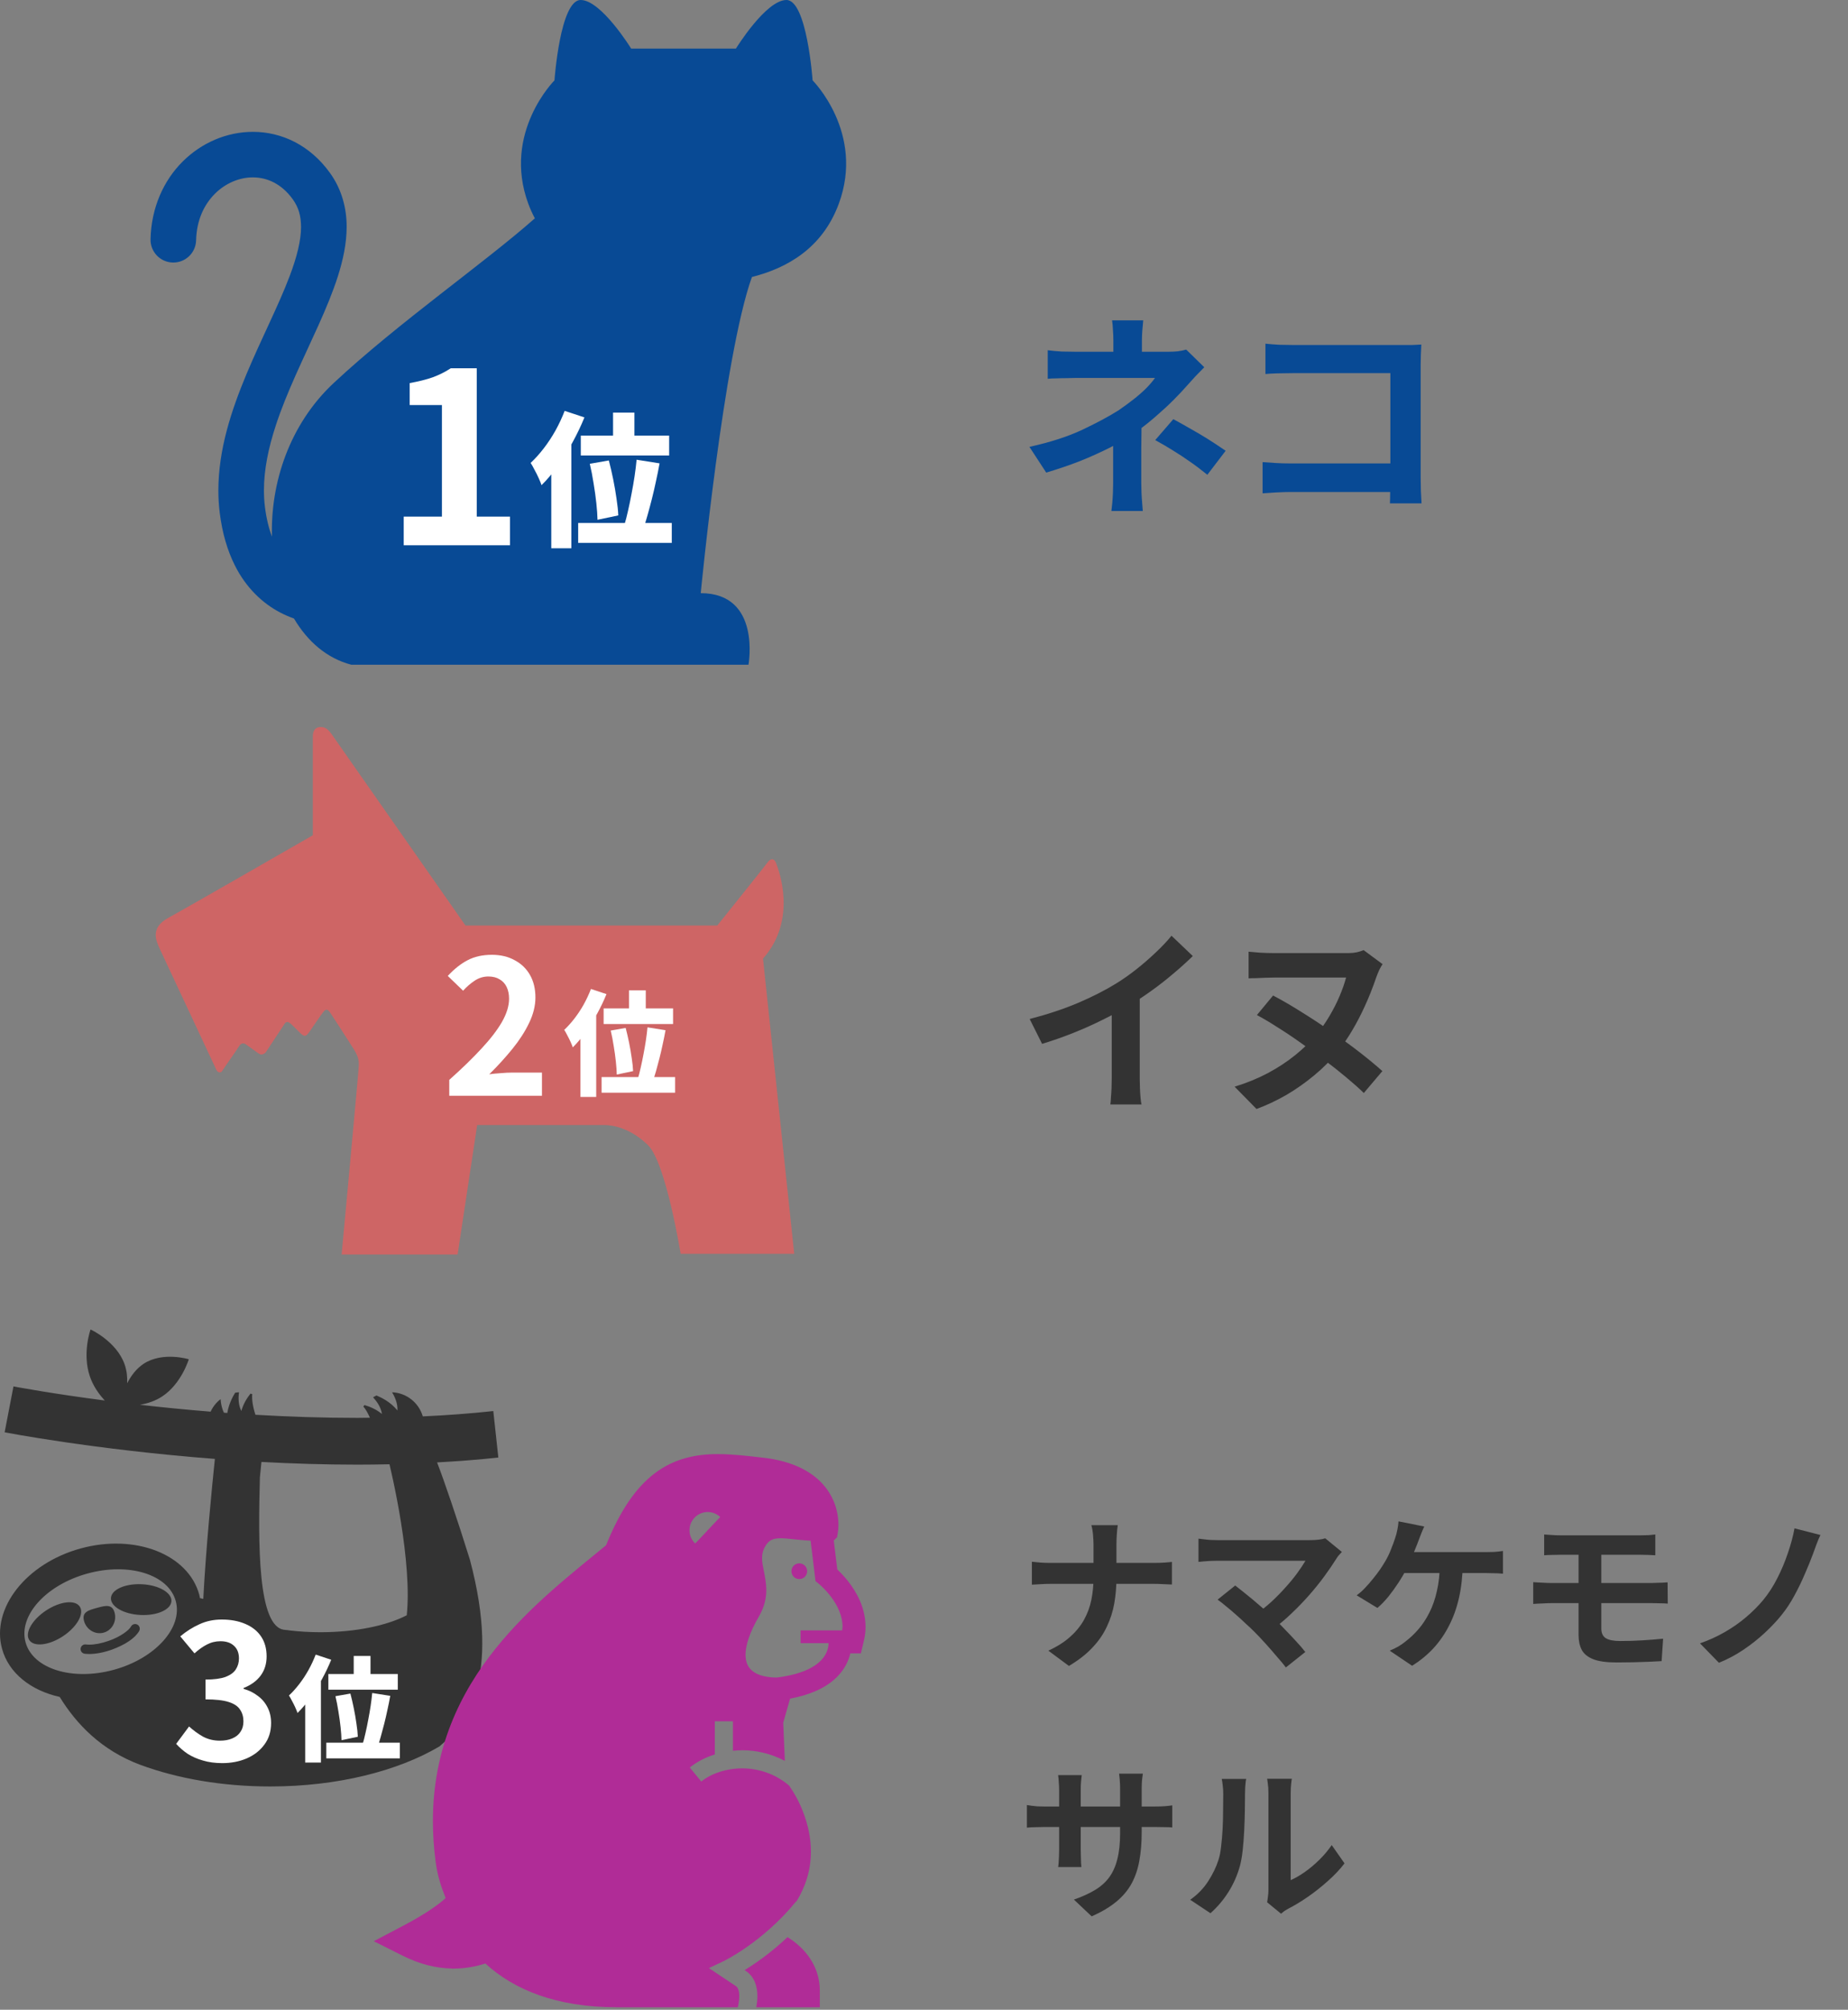
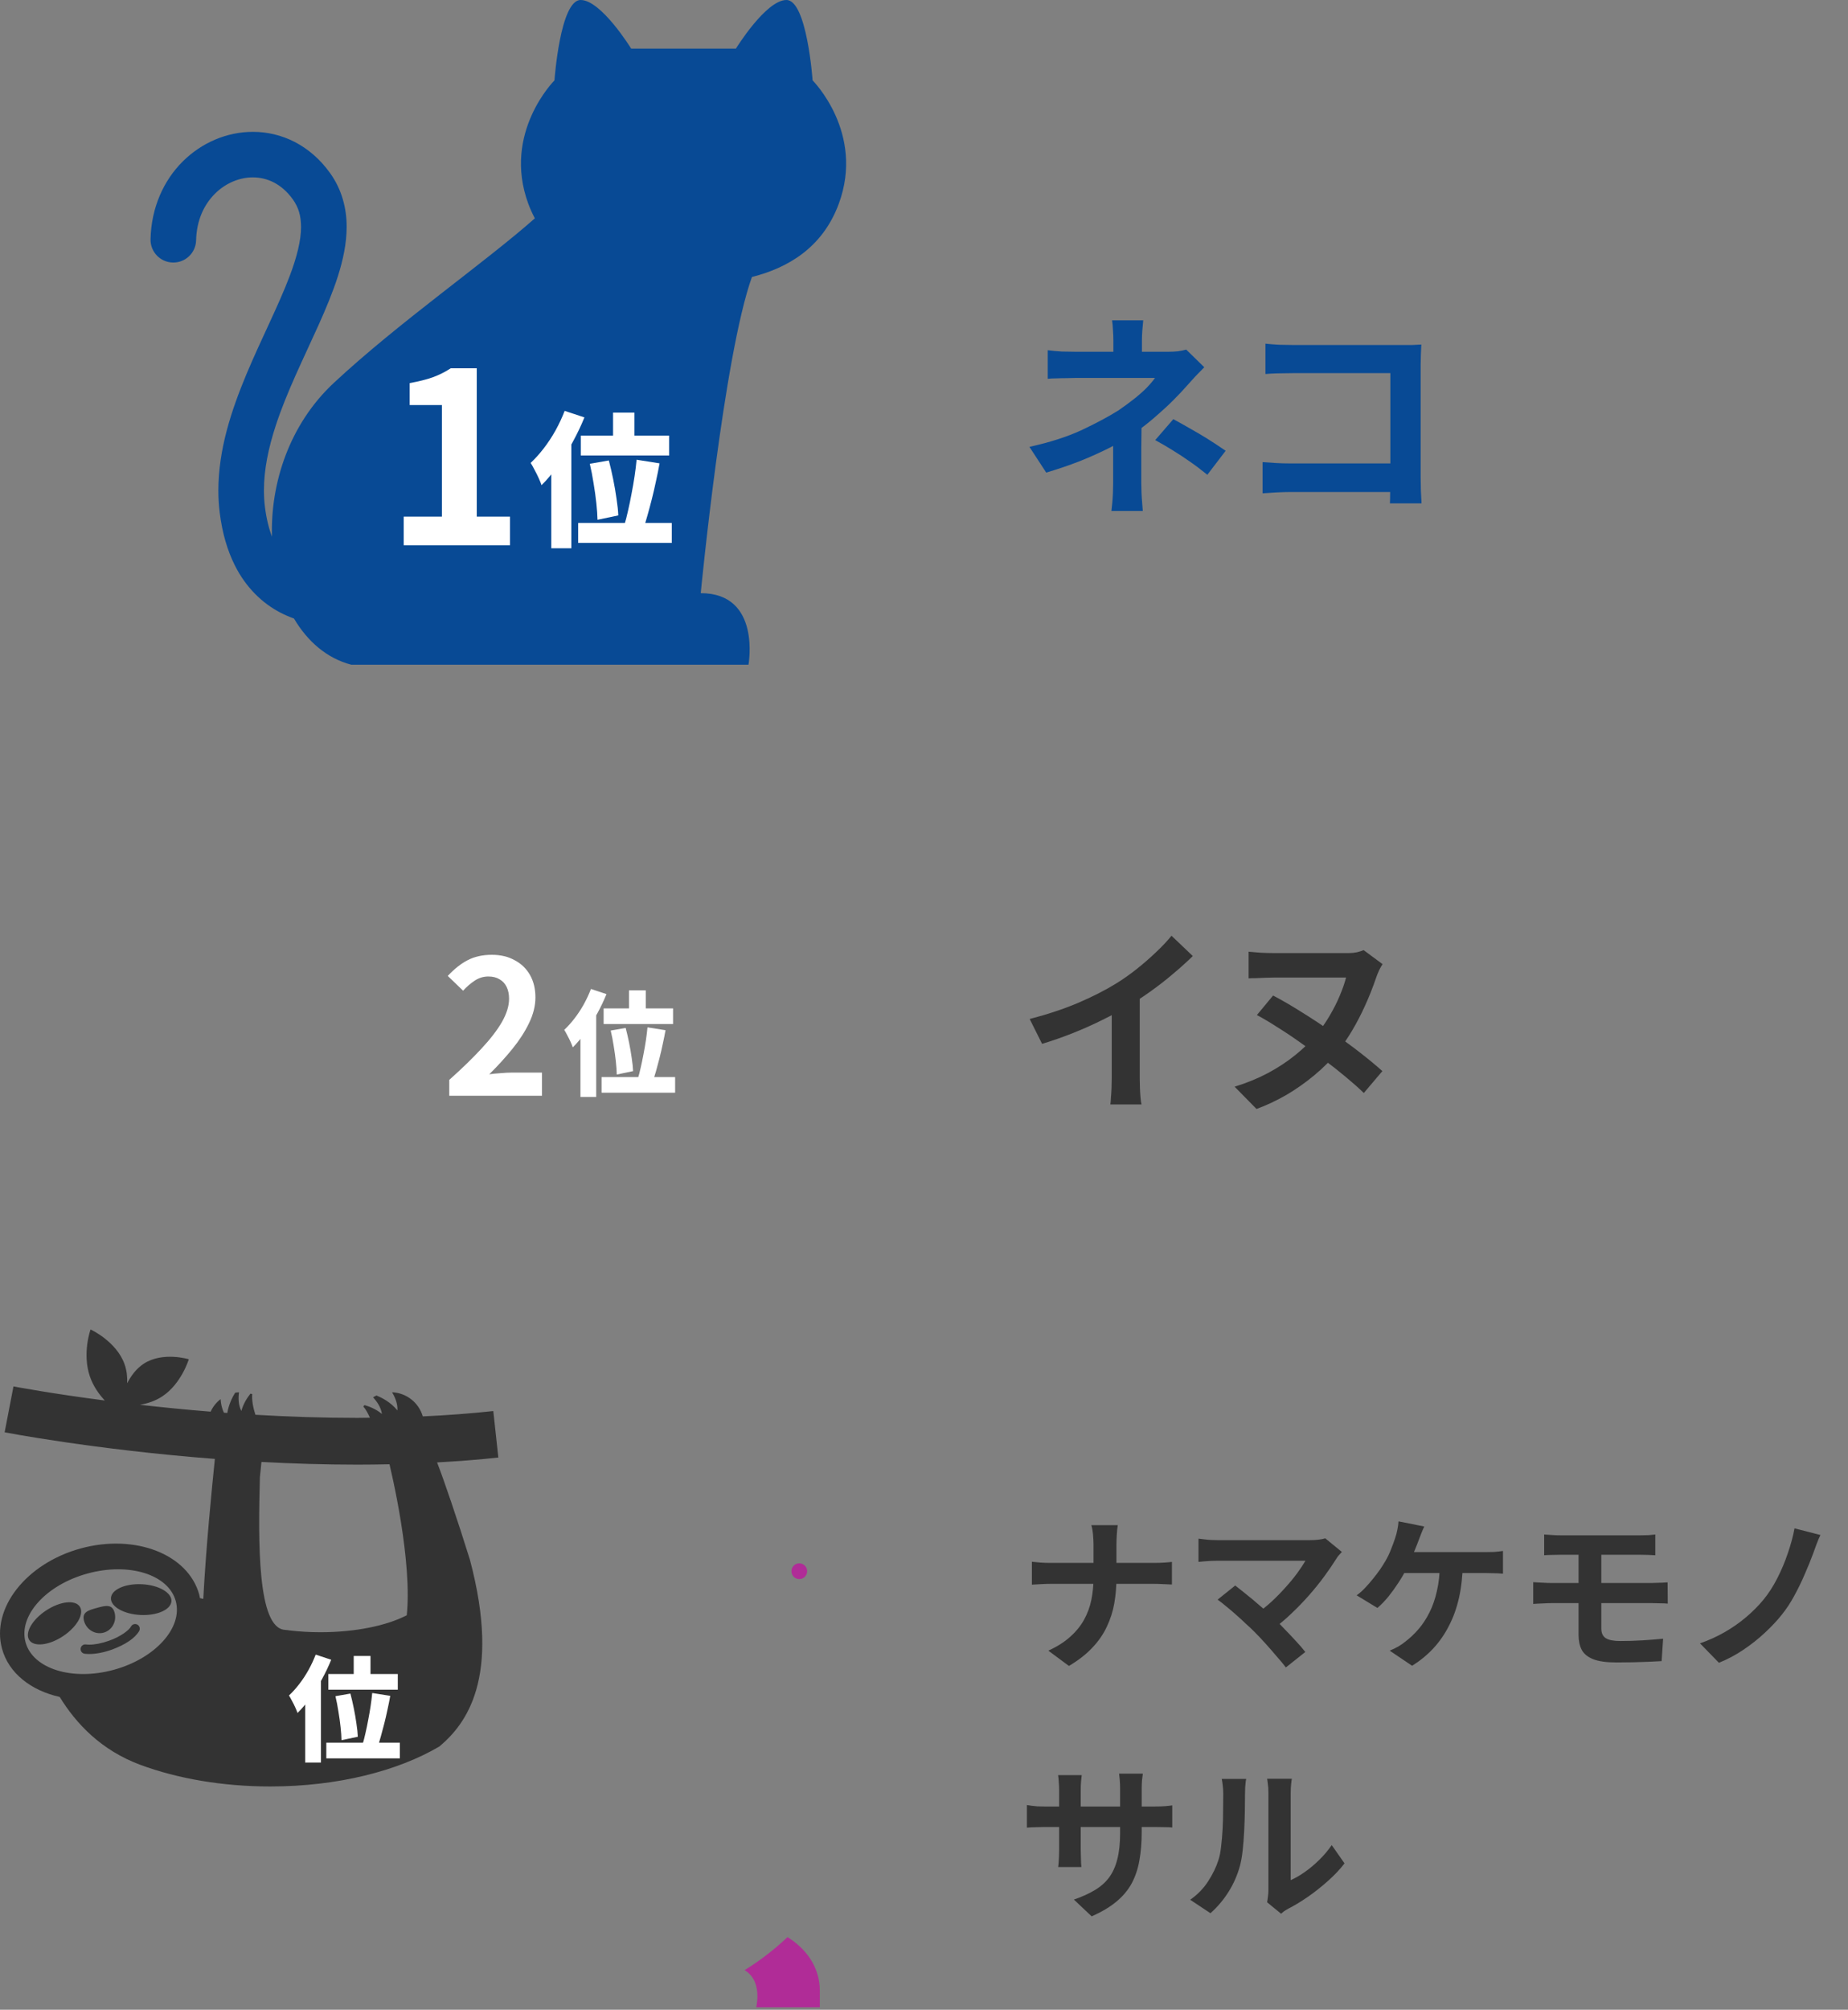
<svg xmlns="http://www.w3.org/2000/svg" width="356" height="387" viewBox="0 0 356 387" fill="none">
  <rect x="0" y="0" width="356" height="387" fill="#808080" stroke="none" />
  <path d="M90.532 300.362C88.134 292.653 85.5 284.926 84.199 281.6C88.143 281.382 92.09 281.087 96 280.663L95.031 271.711C90.553 272.197 86.003 272.528 81.448 272.739C80.664 270.055 78.265 268.199 75.527 268.096C76.111 269.061 76.636 270.299 76.557 271.592C75.255 269.986 73.607 269.176 72.532 268.71C72.302 268.818 72.079 268.937 71.867 269.068C72.631 269.891 73.393 270.993 73.578 272.272C72.448 271.349 71.234 270.854 70.213 270.56C70.138 270.652 70.064 270.748 69.996 270.845C70.436 271.34 70.869 272.098 71.259 272.998C70.456 273.005 69.65 273.027 68.849 273.027C62.115 273.027 55.499 272.796 49.206 272.429C48.701 270.879 48.487 269.446 48.593 268.461C48.481 268.422 48.367 268.386 48.251 268.355C47.588 269.187 46.882 270.292 46.493 271.698C45.907 270.546 45.893 269.207 46.042 268.092C45.792 268.109 45.542 268.137 45.292 268.184C44.766 269.054 44.065 270.4 43.79 272.076C43.57 272.06 43.358 272.042 43.141 272.028C42.725 271.185 42.551 270.249 42.494 269.415C41.649 270.06 41.003 270.897 40.574 271.83C35.709 271.435 31.134 270.978 26.953 270.503C28.323 270.278 29.871 269.81 31.289 268.866C34.967 266.423 36.369 261.739 36.369 261.739C36.369 261.739 31.318 260.186 27.638 262.629C26.209 263.579 25.202 264.994 24.498 266.366C24.548 265.199 24.436 263.966 24.019 262.762C22.488 258.304 17.444 256 17.444 256C17.444 256 15.786 260.616 17.325 265.075C17.979 266.971 19.101 268.506 20.18 269.678C15.162 269.027 11.001 268.393 7.988 267.901C4.503 267.334 2.597 266.965 2.594 266.965L0.893 275.805C1.01 275.824 18.179 279.14 41.394 280.926C40.815 286.529 39.657 298.322 39.161 307.878C38.947 307.829 38.737 307.788 38.521 307.739C38.474 307.514 38.445 307.287 38.384 307.064C36.258 299.278 26.029 295.294 15.538 298.167C5.044 301.044 -1.735 309.685 0.39 317.473C1.684 322.208 5.977 325.524 11.499 326.759C14.665 331.924 19.522 337.058 27.075 339.85C34.162 342.463 42.776 344 52.073 344C65.027 344 76.65 341.017 84.657 336.291C89.627 332.104 96.635 323.346 90.533 300.369L90.532 300.362ZM21.922 321.535C13.929 323.726 6.316 321.349 4.92 316.229C3.521 311.109 8.864 305.185 16.86 302.996C24.848 300.807 32.459 303.181 33.858 308.301C35.256 313.421 29.914 319.347 21.922 321.536V321.535ZM78.365 311.03C74.551 313.014 68.525 314.299 61.725 314.299C59.632 314.299 57.619 314.173 55.713 313.947C55.487 313.903 55.223 313.867 54.881 313.844C49.578 313.491 49.731 297.022 50.067 284.46C50.177 283.34 50.279 282.347 50.365 281.511C56.308 281.832 62.517 282.028 68.849 282.03C70.9 282.03 72.963 282.001 75.034 281.958C75.424 283.621 75.946 285.974 76.472 288.739C77.524 294.232 78.552 301.289 78.543 307.16C78.543 308.537 78.478 309.833 78.362 311.03H78.365ZM27.345 305.059C24.125 304.898 21.452 306.09 21.37 307.723C21.289 309.363 23.829 310.816 27.05 310.978C30.27 311.138 32.945 309.943 33.024 308.31C33.105 306.674 30.563 305.217 27.345 305.059ZM15.371 309.367C14.47 308.002 11.564 308.341 8.873 310.117C6.185 311.894 4.734 314.442 5.637 315.81C6.536 317.176 9.444 316.841 12.135 315.065C14.826 313.282 16.275 310.737 15.371 309.367ZM19.968 314.379C21.589 313.934 22.533 312.199 22.071 310.508C21.609 308.818 20.289 309.17 18.664 309.615C17.037 310.062 15.723 310.429 16.185 312.121C16.647 313.813 18.339 314.825 19.968 314.38V314.379ZM26.461 312.834C26.024 312.595 25.476 312.755 25.24 313.19H25.236C24.902 313.887 23.205 315.169 21.008 315.936C19.585 316.449 18.217 316.696 17.215 316.696C16.967 316.696 16.741 316.678 16.529 316.651C16.034 316.595 15.588 316.948 15.533 317.446C15.475 317.938 15.824 318.386 16.322 318.442C16.586 318.472 16.886 318.494 17.214 318.494C18.49 318.49 20.025 318.202 21.614 317.628C24.073 316.715 25.988 315.493 26.817 314.055C27.052 313.619 26.892 313.07 26.461 312.834Z" fill="#333333" />
-   <path d="M42.828 339.504C41.436 339.504 40.188 339.336 39.084 339C37.98 338.688 36.996 338.256 36.132 337.704C35.292 337.128 34.56 336.492 33.936 335.796L36.42 332.448C37.236 333.192 38.124 333.84 39.084 334.392C40.068 334.92 41.16 335.184 42.36 335.184C43.272 335.184 44.064 335.04 44.736 334.752C45.432 334.464 45.96 334.044 46.32 333.492C46.704 332.94 46.896 332.268 46.896 331.476C46.896 330.588 46.68 329.832 46.248 329.208C45.84 328.56 45.108 328.068 44.052 327.732C42.996 327.396 41.508 327.228 39.588 327.228V323.412C41.22 323.412 42.504 323.244 43.44 322.908C44.376 322.548 45.036 322.068 45.42 321.468C45.828 320.844 46.032 320.136 46.032 319.344C46.032 318.312 45.72 317.508 45.096 316.932C44.472 316.332 43.596 316.032 42.468 316.032C41.532 316.032 40.656 316.248 39.84 316.68C39.048 317.088 38.256 317.652 37.464 318.372L34.728 315.096C35.904 314.112 37.14 313.332 38.436 312.756C39.732 312.156 41.16 311.856 42.72 311.856C44.424 311.856 45.924 312.132 47.22 312.684C48.54 313.236 49.56 314.04 50.28 315.096C51 316.152 51.36 317.436 51.36 318.948C51.36 320.388 50.976 321.624 50.208 322.656C49.44 323.688 48.348 324.48 46.932 325.032V325.212C47.916 325.476 48.804 325.908 49.596 326.508C50.412 327.084 51.048 327.816 51.504 328.704C51.984 329.592 52.224 330.624 52.224 331.8C52.224 333.408 51.792 334.788 50.928 335.94C50.088 337.092 48.948 337.98 47.508 338.604C46.092 339.204 44.532 339.504 42.828 339.504Z" fill="white" />
  <path d="M68.14 318.873H71.374V324.131H68.14V318.873ZM63.256 322.349H76.632V325.363H63.256V322.349ZM64.62 326.617L67.502 326.111C67.737 327.006 67.957 327.959 68.162 328.971C68.368 329.983 68.536 330.966 68.668 331.919C68.815 332.872 68.903 333.708 68.932 334.427L65.786 335.087C65.772 334.368 65.713 333.532 65.61 332.579C65.508 331.611 65.368 330.606 65.192 329.565C65.031 328.524 64.84 327.541 64.62 326.617ZM71.704 326.001L75.18 326.551C75.019 327.446 74.836 328.355 74.63 329.279C74.44 330.188 74.234 331.076 74.014 331.941C73.794 332.806 73.574 333.628 73.354 334.405C73.134 335.182 72.922 335.886 72.716 336.517L69.834 335.923C70.04 335.263 70.23 334.53 70.406 333.723C70.597 332.902 70.773 332.051 70.934 331.171C71.11 330.276 71.264 329.389 71.396 328.509C71.528 327.629 71.631 326.793 71.704 326.001ZM62.86 335.571H77.028V338.585H62.86V335.571ZM60.814 318.609L63.806 319.599C63.308 320.831 62.714 322.078 62.024 323.339C61.335 324.6 60.587 325.796 59.78 326.925C58.988 328.04 58.167 329.015 57.316 329.851C57.228 329.587 57.089 329.242 56.898 328.817C56.708 328.392 56.495 327.966 56.26 327.541C56.04 327.101 55.842 326.749 55.666 326.485C56.341 325.854 57.001 325.121 57.646 324.285C58.292 323.449 58.886 322.547 59.428 321.579C59.971 320.596 60.433 319.606 60.814 318.609ZM58.79 324.923L61.826 321.887V321.909V339.399H58.79V324.923Z" fill="white" />
  <path d="M156.54 15.477C156.54 15.477 155.457 0 151.499 0C147.535 0 141.768 9.357 141.768 9.357H121.586C121.586 9.357 115.819 0 111.86 0C107.896 0 106.814 15.477 106.814 15.477C106.814 15.477 96.725 25.556 101.772 39.232C102.139 40.237 102.571 41.165 103.036 42.044C93.046 50.85 76.925 61.986 64.329 73.709C55.749 81.694 52.084 93.038 52.393 103.34C51.805 101.788 51.33 99.919 51.041 97.648C50.908 96.584 50.845 95.509 50.845 94.42C50.845 90.424 51.717 86.235 53.118 81.958C55.21 75.537 58.488 68.987 61.35 62.627C62.781 59.441 64.103 56.295 65.103 53.157C66.093 50.02 66.774 46.884 66.779 43.688C66.793 40.13 65.843 36.435 63.55 33.278C61.673 30.665 59.341 28.659 56.778 27.337C54.216 26.016 51.438 25.384 48.713 25.387C43.691 25.392 38.84 27.474 35.195 31.1C31.544 34.722 29.134 39.969 29.001 46.064C28.943 48.484 30.858 50.495 33.284 50.554C35.709 50.611 37.718 48.695 37.777 46.275C37.88 42.33 39.34 39.376 41.397 37.311C43.46 35.249 46.155 34.152 48.712 34.157C50.104 34.16 51.461 34.468 52.75 35.133C54.039 35.799 55.283 36.824 56.415 38.395C57.527 39.964 57.978 41.537 57.993 43.688C58.007 46.228 57.199 49.497 55.788 53.197C53.696 58.759 50.344 65.209 47.444 72.126C44.563 79.056 42.079 86.522 42.064 94.421C42.064 95.852 42.147 97.291 42.328 98.737C42.818 102.664 43.813 106.029 45.244 108.875C47.375 113.145 50.555 116.171 54 117.958C54.867 118.41 55.749 118.789 56.631 119.103C59.237 123.517 62.971 126.769 67.674 128H144.188C144.188 128 146.697 114.219 134.991 114.219C134.991 114.219 139.396 68.554 144.849 53.339C151.616 51.63 158.422 47.811 161.587 39.232C166.634 25.556 156.54 15.477 156.54 15.477Z" fill="#084A95" />
  <path d="M77.772 105V99.48H85.132V77.998H78.922V73.766C80.639 73.459 82.111 73.091 83.338 72.662C84.595 72.202 85.761 71.619 86.834 70.914H91.848V99.48H98.242V105H77.772Z" fill="white" />
  <path d="M118.1 79.452H122.216V86.144H118.1V79.452ZM111.884 83.876H128.908V87.712H111.884V83.876ZM113.62 89.308L117.288 88.664C117.587 89.803 117.867 91.016 118.128 92.304C118.389 93.592 118.604 94.843 118.772 96.056C118.959 97.269 119.071 98.333 119.108 99.248L115.104 100.088C115.085 99.173 115.011 98.109 114.88 96.896C114.749 95.664 114.572 94.385 114.348 93.06C114.143 91.735 113.9 90.484 113.62 89.308ZM122.636 88.524L127.06 89.224C126.855 90.363 126.621 91.52 126.36 92.696C126.117 93.853 125.856 94.983 125.576 96.084C125.296 97.185 125.016 98.231 124.736 99.22C124.456 100.209 124.185 101.105 123.924 101.908L120.256 101.152C120.517 100.312 120.76 99.379 120.984 98.352C121.227 97.307 121.451 96.224 121.656 95.104C121.88 93.965 122.076 92.836 122.244 91.716C122.412 90.596 122.543 89.532 122.636 88.524ZM111.38 100.704H129.412V104.54H111.38V100.704ZM108.776 79.116L112.584 80.376C111.949 81.944 111.193 83.531 110.316 85.136C109.439 86.741 108.487 88.263 107.46 89.7C106.452 91.119 105.407 92.36 104.324 93.424C104.212 93.088 104.035 92.649 103.792 92.108C103.549 91.567 103.279 91.025 102.98 90.484C102.7 89.924 102.448 89.476 102.224 89.14C103.083 88.337 103.923 87.404 104.744 86.34C105.565 85.276 106.321 84.128 107.012 82.896C107.703 81.645 108.291 80.385 108.776 79.116ZM106.2 87.152L110.064 83.288V83.316V105.576H106.2V87.152Z" fill="white" />
-   <path d="M146.986 184.586C153.728 177.002 149.959 167.366 149.497 166.182C149.036 164.999 148.236 165.497 147.82 166.122C147.395 166.748 138.169 178.223 138.169 178.223H89.675C89.675 178.223 64.758 142.64 63.898 141.389C63.038 140.139 62.378 140 61.785 140C61.188 140 60.261 140.198 60.261 141.914C60.261 143.037 60.261 160.838 60.261 160.838C60.261 160.838 35.937 174.83 32.431 176.736C28.936 178.65 29.987 181.024 30.85 182.867C31.608 184.503 41.421 205.424 41.687 206.019C41.95 206.611 42.611 206.611 42.813 206.214C43.009 205.817 45.587 202.255 46.049 201.465C46.511 200.679 47.108 200.873 47.506 201.207C47.757 201.413 49.225 202.394 49.818 202.851C50.415 203.315 51.072 202.851 51.271 202.517C51.474 202.192 54.51 197.641 54.84 197.113C55.171 196.585 55.633 196.855 55.835 196.986C56.031 197.113 57.157 198.237 57.949 199.027C58.741 199.753 59.007 199.488 59.6 198.697C59.837 198.39 61.984 195.139 62.446 194.675C62.904 194.215 63.234 194.477 63.568 194.937C63.898 195.402 67.007 200.218 68.129 201.993C69.251 203.78 69.12 204.566 69.12 205.225C69.12 205.884 65.812 241.568 65.812 241.568H88.154L91.923 216.633C91.923 216.633 114.795 216.633 116.383 216.633C117.967 216.633 121.405 217.161 124.844 220.528C128.282 223.888 131.12 241.433 131.12 241.433H153L146.986 184.586Z" fill="#CE6565" />
  <path d="M86.548 211V207.94C88.972 205.78 91.036 203.776 92.74 201.928C94.468 200.08 95.788 198.364 96.7 196.78C97.612 195.172 98.068 193.684 98.068 192.316C98.068 191.452 97.912 190.696 97.6 190.048C97.288 189.4 96.832 188.908 96.232 188.572C95.656 188.212 94.936 188.032 94.072 188.032C93.112 188.032 92.224 188.308 91.408 188.86C90.616 189.388 89.884 190.024 89.212 190.768L86.26 187.924C87.508 186.58 88.78 185.572 90.076 184.9C91.396 184.204 92.956 183.856 94.756 183.856C96.436 183.856 97.9 184.204 99.148 184.9C100.42 185.572 101.404 186.52 102.1 187.744C102.796 188.968 103.144 190.408 103.144 192.064C103.144 193.672 102.736 195.316 101.92 196.996C101.128 198.652 100.06 200.308 98.716 201.964C97.372 203.62 95.884 205.252 94.252 206.86C94.948 206.764 95.692 206.692 96.484 206.644C97.3 206.572 98.02 206.536 98.644 206.536H104.404V211H86.548Z" fill="white" />
  <path d="M121.168 190.698H124.402V195.956H121.168V190.698ZM116.284 194.174H129.66V197.188H116.284V194.174ZM117.648 198.442L120.53 197.936C120.764 198.831 120.984 199.784 121.19 200.796C121.395 201.808 121.564 202.791 121.696 203.744C121.842 204.698 121.93 205.534 121.96 206.252L118.814 206.912C118.799 206.194 118.74 205.358 118.638 204.404C118.535 203.436 118.396 202.432 118.22 201.39C118.058 200.349 117.868 199.366 117.648 198.442ZM124.732 197.826L128.208 198.376C128.046 199.271 127.863 200.18 127.658 201.104C127.467 202.014 127.262 202.901 127.042 203.766C126.822 204.632 126.602 205.453 126.382 206.23C126.162 207.008 125.949 207.712 125.744 208.342L122.862 207.748C123.067 207.088 123.258 206.355 123.434 205.548C123.624 204.727 123.8 203.876 123.962 202.996C124.138 202.102 124.292 201.214 124.424 200.334C124.556 199.454 124.658 198.618 124.732 197.826ZM115.888 207.396H130.056V210.41H115.888V207.396ZM113.842 190.434L116.834 191.424C116.335 192.656 115.741 193.903 115.052 195.164C114.362 196.426 113.614 197.621 112.808 198.75C112.016 199.865 111.194 200.84 110.344 201.676C110.256 201.412 110.116 201.068 109.926 200.642C109.735 200.217 109.522 199.792 109.288 199.366C109.068 198.926 108.87 198.574 108.694 198.31C109.368 197.68 110.028 196.946 110.674 196.11C111.319 195.274 111.913 194.372 112.456 193.404C112.998 192.422 113.46 191.432 113.842 190.434ZM111.818 196.748L114.854 193.712V193.734V211.224H111.818V196.748Z" fill="white" />
  <path d="M153.975 301.035C153.14 301.035 152.463 301.719 152.463 302.552C152.463 303.389 153.14 304.07 153.975 304.07C154.81 304.07 155.491 303.389 155.491 302.552C155.491 301.719 154.81 301.035 153.975 301.035Z" fill="#B02C97" />
  <path d="M153.508 374.308L153.429 374.242L153.513 374.314C152.872 373.773 152.27 373.364 151.706 373.013C148.508 376.034 145.484 378.117 143.439 379.365C143.526 379.423 143.591 379.467 143.685 379.529C144.594 380.129 145.182 381.006 145.495 381.864C145.812 382.727 145.903 383.584 145.905 384.377C145.901 385.165 145.809 385.901 145.697 386.52H157.93V383.32C157.932 381.201 157.34 379.348 156.493 377.847C155.641 376.346 154.549 375.181 153.508 374.308Z" fill="#B02C97" />
-   <path d="M163.428 304.549L163.423 304.544C162.634 303.536 161.876 302.762 161.295 302.218L160.618 296.646L160.814 296.451L161.254 296.006L161.421 294.997C161.455 294.794 161.515 294.354 161.518 293.626C161.52 292.039 161.174 289.127 158.997 286.366C156.803 283.577 152.935 281.355 147.021 280.694C144.097 280.36 141.243 280.01 138.398 280.003V280.002L138.281 280C134.146 279.99 129.861 280.829 126.062 283.751C122.412 286.543 119.417 290.962 116.751 297.554C110.215 302.945 102.105 309.182 95.465 317.451C88.622 325.947 83.383 336.761 83.397 350.672C83.397 353.181 83.564 355.784 83.918 358.49C84.254 361.105 84.958 363.26 85.85 365.486C84.761 366.501 82.374 368.355 77.522 370.896L75.4 372.014L72 373.797L77.58 376.593C80.96 378.286 84.118 379 86.99 379.055L87.06 379.079H87.389C87.399 379.079 87.412 379.077 87.42 379.077H87.454C87.459 379.077 87.473 379.077 87.476 379.077L87.509 379.073V379.072C89.74 379.055 91.732 378.646 93.51 378.095C99.009 383.15 107.209 386.508 118.73 386.512L118.812 386.52H118.894C124.949 386.52 142.113 386.52 142.113 386.52H142.125C142.142 386.453 142.157 386.396 142.174 386.322C142.299 385.782 142.416 385.051 142.415 384.377C142.416 383.869 142.346 383.404 142.224 383.08C142.096 382.751 141.963 382.58 141.75 382.434C139.135 380.69 139.135 380.69 139.131 380.688L136.562 378.975L139.355 377.657L139.363 377.652L139.418 377.626L139.65 377.509C139.859 377.401 140.171 377.234 140.572 377.007C141.371 376.554 142.519 375.86 143.872 374.912C146.581 373.02 150.113 370.118 153.368 366.131L153.411 366.167C155.081 363.477 156.22 360.232 156.217 356.543C156.217 354.11 155.729 351.526 154.684 348.839C153.939 346.921 153.032 345.275 152.021 343.834C149.261 341.487 146.054 340.527 142.991 340.518C139.832 340.51 136.885 341.577 135.096 343.053L132.883 340.353C134.228 339.258 135.875 338.406 137.7 337.835V331.447H141.191V337.129C141.784 337.069 142.383 337.028 142.991 337.027C145.685 337.02 148.532 337.666 151.193 339.077L150.884 331.703L152.202 327.086C156.527 326.274 159.492 324.74 161.394 322.754C162.799 321.29 163.493 319.716 163.807 318.371H164.284H165.837L166.425 315.916C166.642 315.013 166.74 314.119 166.74 313.257C166.718 309.496 164.966 306.533 163.428 304.549ZM136.363 294.624L136.328 294.609L136.303 294.624L136.288 294.638L136.281 294.661L136.3 294.704L133.927 297.213C133.2 296.53 132.822 295.587 132.827 294.661C132.822 293.809 133.142 292.936 133.782 292.263C134.465 291.533 135.401 291.153 136.328 291.155C137.181 291.153 138.062 291.474 138.737 292.115L136.363 294.624ZM162.228 313.943H154.229V316.404H159.612C159.602 317.11 159.433 318.387 158.19 319.694C156.941 321.005 154.476 322.425 149.622 323.027C147.664 323.022 146.11 322.606 145.14 321.907C144.174 321.189 143.644 320.271 143.621 318.641C143.611 316.927 144.348 314.447 146.206 311.249C147.266 309.426 147.624 307.696 147.619 306.157C147.595 303.608 146.775 301.608 146.808 300.016C146.809 299.329 146.92 298.72 147.253 298.054C147.682 297.203 148.093 296.813 148.54 296.567C148.99 296.323 149.568 296.209 150.377 296.209C151.773 296.199 153.758 296.564 156.158 296.669L157.104 304.474L157.515 304.791L157.553 304.82C157.791 305.009 159.024 306.042 160.159 307.575C161.303 309.111 162.314 311.119 162.309 313.257C162.31 313.479 162.25 313.716 162.228 313.943Z" fill="#B02C97" />
  <path d="M220.234 61.686C220.178 62.19 220.122 62.806 220.066 63.534C220.01 64.234 219.982 64.906 219.982 65.55C219.982 65.97 219.982 66.474 219.982 67.062C219.982 67.622 219.982 68.182 219.982 68.742C219.982 69.302 219.982 69.806 219.982 70.254H214.48C214.48 69.806 214.48 69.316 214.48 68.784C214.48 68.252 214.48 67.706 214.48 67.146C214.48 66.586 214.48 66.054 214.48 65.55C214.48 64.878 214.452 64.192 214.396 63.492C214.368 62.792 214.312 62.19 214.228 61.686H220.234ZM231.994 70.716C231.462 71.248 230.888 71.836 230.272 72.48C229.684 73.124 229.166 73.698 228.718 74.202C227.962 75.07 227.066 76.022 226.03 77.058C225.022 78.066 223.916 79.088 222.712 80.124C221.536 81.16 220.304 82.14 219.016 83.064C217.504 84.128 215.81 85.15 213.934 86.13C212.058 87.082 210.07 87.978 207.97 88.818C205.87 89.63 203.728 90.358 201.544 91.002L198.31 86.046C202.37 85.15 205.786 84.044 208.558 82.728C211.33 81.412 213.626 80.18 215.446 79.032C216.51 78.304 217.504 77.576 218.428 76.848C219.352 76.12 220.164 75.406 220.864 74.706C221.564 73.978 222.11 73.334 222.502 72.774C222.138 72.774 221.55 72.774 220.738 72.774C219.926 72.774 219.002 72.774 217.966 72.774C216.93 72.774 215.852 72.774 214.732 72.774C213.612 72.774 212.548 72.774 211.54 72.774C210.532 72.774 209.65 72.774 208.894 72.774C208.138 72.774 207.606 72.774 207.298 72.774C206.822 72.774 206.234 72.788 205.534 72.816C204.834 72.816 204.148 72.83 203.476 72.858C202.832 72.858 202.286 72.886 201.838 72.942V67.44C202.65 67.552 203.56 67.636 204.568 67.692C205.604 67.72 206.486 67.734 207.214 67.734C207.522 67.734 208.11 67.734 208.978 67.734C209.874 67.734 210.91 67.734 212.086 67.734C213.29 67.734 214.55 67.734 215.866 67.734C217.182 67.734 218.456 67.734 219.688 67.734C220.948 67.734 222.04 67.734 222.964 67.734C223.916 67.734 224.602 67.734 225.022 67.734C225.666 67.734 226.282 67.706 226.87 67.65C227.486 67.566 228.032 67.454 228.508 67.314L231.994 70.716ZM219.898 79.872C219.898 80.628 219.898 81.58 219.898 82.728C219.898 83.848 219.884 85.038 219.856 86.298C219.856 87.558 219.856 88.79 219.856 89.994C219.856 91.17 219.856 92.178 219.856 93.018C219.856 93.578 219.87 94.194 219.898 94.866C219.926 95.538 219.968 96.182 220.024 96.798C220.08 97.414 220.122 97.946 220.15 98.394H214.102C214.158 98.002 214.214 97.484 214.27 96.84C214.326 96.224 214.368 95.58 214.396 94.908C214.424 94.208 214.438 93.578 214.438 93.018C214.438 92.234 214.438 91.338 214.438 90.33C214.438 89.322 214.438 88.314 214.438 87.306C214.438 86.27 214.438 85.304 214.438 84.408C214.438 83.512 214.438 82.742 214.438 82.098L219.898 79.872ZM232.582 91.422C231.378 90.442 230.244 89.588 229.18 88.86C228.116 88.104 227.052 87.404 225.988 86.76C224.924 86.088 223.776 85.416 222.544 84.744L226.03 80.712C227.318 81.412 228.466 82.056 229.474 82.644C230.482 83.204 231.504 83.806 232.54 84.45C233.576 85.094 234.766 85.878 236.11 86.802L232.582 91.422ZM243.774 66.18C244.558 66.264 245.44 66.334 246.42 66.39C247.4 66.418 248.24 66.432 248.94 66.432H270.108C270.724 66.432 271.396 66.432 272.124 66.432C272.88 66.404 273.44 66.376 273.804 66.348C273.776 66.824 273.748 67.44 273.72 68.196C273.692 68.924 273.678 69.596 273.678 70.212V91.968C273.678 92.696 273.692 93.55 273.72 94.53C273.776 95.51 273.818 96.308 273.846 96.924H267.756C267.784 96.308 267.798 95.636 267.798 94.908C267.826 94.152 267.84 93.396 267.84 92.64V71.85H248.982C248.086 71.85 247.134 71.864 246.126 71.892C245.146 71.92 244.362 71.962 243.774 72.018V66.18ZM243.228 88.986C243.956 89.042 244.768 89.098 245.664 89.154C246.588 89.21 247.526 89.238 248.478 89.238H271.158V94.74H248.646C247.834 94.74 246.896 94.768 245.832 94.824C244.796 94.88 243.928 94.936 243.228 94.992V88.986Z" fill="#084A95" />
  <path d="M198.356 196.218C201.776 195.331 204.867 194.305 207.628 193.14C210.415 191.949 212.859 190.708 214.962 189.416C216.279 188.605 217.597 187.681 218.914 186.642C220.257 185.578 221.511 184.489 222.676 183.374C223.867 182.259 224.867 181.195 225.678 180.182L229.782 184.096C228.617 185.236 227.337 186.389 225.944 187.554C224.576 188.719 223.145 189.834 221.65 190.898C220.155 191.962 218.673 192.937 217.204 193.824C215.76 194.66 214.139 195.521 212.34 196.408C210.567 197.295 208.692 198.131 206.716 198.916C204.74 199.701 202.751 200.398 200.75 201.006L198.356 196.218ZM214.164 191.848L219.56 190.594V207.694C219.56 208.251 219.573 208.859 219.598 209.518C219.623 210.177 219.661 210.785 219.712 211.342C219.763 211.925 219.826 212.368 219.902 212.672H213.898C213.949 212.368 213.987 211.925 214.012 211.342C214.063 210.785 214.101 210.177 214.126 209.518C214.151 208.859 214.164 208.251 214.164 207.694V191.848ZM266.338 185.654C266.135 185.958 265.92 186.338 265.692 186.794C265.489 187.225 265.299 187.693 265.122 188.2C264.438 190.201 263.703 192.051 262.918 193.748C262.158 195.42 261.347 196.978 260.486 198.422C259.65 199.841 258.738 201.183 257.75 202.45C256.433 204.097 254.913 205.629 253.19 207.048C251.493 208.467 249.694 209.733 247.794 210.848C245.894 211.937 243.981 212.837 242.056 213.546L237.838 209.252C240.143 208.543 242.259 207.681 244.184 206.668C246.135 205.629 247.895 204.477 249.466 203.21C251.037 201.943 252.417 200.626 253.608 199.258C254.545 198.093 255.394 196.864 256.154 195.572C256.914 194.28 257.56 193.001 258.092 191.734C258.624 190.467 259.029 189.302 259.308 188.238C258.979 188.238 258.485 188.238 257.826 188.238C257.193 188.238 256.445 188.238 255.584 188.238C254.748 188.238 253.861 188.238 252.924 188.238C251.987 188.238 251.049 188.238 250.112 188.238C249.2 188.238 248.339 188.238 247.528 188.238C246.717 188.238 246.021 188.238 245.438 188.238C244.931 188.238 244.361 188.251 243.728 188.276C243.12 188.301 242.525 188.327 241.942 188.352C241.359 188.352 240.891 188.365 240.536 188.39V183.26C241.093 183.311 241.841 183.374 242.778 183.45C243.715 183.501 244.602 183.526 245.438 183.526C246.021 183.526 246.73 183.526 247.566 183.526C248.427 183.526 249.339 183.526 250.302 183.526C251.29 183.526 252.278 183.526 253.266 183.526C254.279 183.526 255.229 183.526 256.116 183.526C257.003 183.526 257.775 183.526 258.434 183.526C259.093 183.526 259.561 183.526 259.84 183.526C260.347 183.526 260.853 183.475 261.36 183.374C261.892 183.247 262.335 183.108 262.69 182.956L266.338 185.654ZM245.248 191.696C246.945 192.583 248.757 193.634 250.682 194.85C252.607 196.041 254.533 197.307 256.458 198.65C258.383 199.967 260.195 201.285 261.892 202.602C263.589 203.919 265.059 205.135 266.3 206.25L262.728 210.468C261.765 209.531 260.625 208.517 259.308 207.428C258.016 206.339 256.623 205.237 255.128 204.122C253.659 203.007 252.164 201.918 250.644 200.854C249.124 199.765 247.629 198.764 246.16 197.852C244.716 196.915 243.373 196.117 242.132 195.458L245.248 191.696Z" fill="#333333" />
  <path d="M210.656 297.432C210.656 296.899 210.624 296.269 210.56 295.544C210.496 294.797 210.389 294.179 210.24 293.688H215.328C215.243 294.179 215.179 294.808 215.136 295.576C215.093 296.323 215.072 296.952 215.072 297.464C215.072 298.061 215.072 298.712 215.072 299.416C215.072 300.12 215.072 300.845 215.072 301.592C215.072 302.339 215.072 303.064 215.072 303.768C215.072 305.517 214.933 307.181 214.656 308.76C214.379 310.317 213.899 311.811 213.216 313.24C212.555 314.669 211.627 316.013 210.432 317.272C209.259 318.531 207.755 319.704 205.92 320.792L201.952 317.848C203.637 317.08 205.035 316.195 206.144 315.192C207.275 314.189 208.171 313.091 208.832 311.896C209.493 310.701 209.963 309.421 210.24 308.056C210.517 306.691 210.656 305.261 210.656 303.768C210.656 303.064 210.656 302.339 210.656 301.592C210.656 300.824 210.656 300.088 210.656 299.384C210.656 298.659 210.656 298.008 210.656 297.432ZM198.784 300.728C199.275 300.771 199.829 300.824 200.448 300.888C201.067 300.931 201.696 300.952 202.336 300.952C202.613 300.952 203.136 300.952 203.904 300.952C204.693 300.952 205.643 300.952 206.752 300.952C207.861 300.952 209.056 300.952 210.336 300.952C211.616 300.952 212.896 300.952 214.176 300.952C215.477 300.952 216.683 300.952 217.792 300.952C218.901 300.952 219.851 300.952 220.64 300.952C221.429 300.952 221.973 300.952 222.272 300.952C223.019 300.952 223.701 300.931 224.32 300.888C224.96 300.845 225.44 300.803 225.76 300.76V305.112C225.44 305.091 224.928 305.069 224.224 305.048C223.541 305.005 222.88 304.984 222.24 304.984C221.941 304.984 221.397 304.984 220.608 304.984C219.84 304.984 218.891 304.984 217.76 304.984C216.651 304.984 215.456 304.984 214.176 304.984C212.917 304.984 211.648 304.984 210.368 304.984C209.088 304.984 207.893 304.984 206.784 304.984C205.675 304.984 204.736 304.984 203.968 304.984C203.2 304.984 202.699 304.984 202.464 304.984C201.76 304.984 201.099 305.005 200.48 305.048C199.861 305.069 199.296 305.101 198.784 305.144V300.728ZM258.496 298.84C258.261 299.096 258.048 299.331 257.856 299.544C257.685 299.757 257.536 299.971 257.408 300.184C256.768 301.208 256.011 302.317 255.136 303.512C254.261 304.707 253.291 305.912 252.224 307.128C251.157 308.344 250.027 309.517 248.832 310.648C247.659 311.779 246.443 312.803 245.184 313.72L242.016 310.744C243.083 310.019 244.085 309.219 245.024 308.344C245.984 307.448 246.869 306.541 247.68 305.624C248.512 304.707 249.248 303.811 249.888 302.936C250.528 302.061 251.061 301.261 251.488 300.536C251.061 300.536 250.496 300.536 249.792 300.536C249.088 300.536 248.267 300.536 247.328 300.536C246.411 300.536 245.44 300.536 244.416 300.536C243.392 300.536 242.368 300.536 241.344 300.536C240.341 300.536 239.381 300.536 238.464 300.536C237.568 300.536 236.779 300.536 236.096 300.536C235.435 300.536 234.923 300.536 234.56 300.536C234.133 300.536 233.675 300.547 233.184 300.568C232.715 300.589 232.267 300.621 231.84 300.664C231.413 300.707 231.093 300.739 230.88 300.76V296.28C231.157 296.301 231.509 296.344 231.936 296.408C232.384 296.472 232.843 296.515 233.312 296.536C233.781 296.557 234.197 296.568 234.56 296.568C234.837 296.568 235.307 296.568 235.968 296.568C236.651 296.568 237.451 296.568 238.368 296.568C239.285 296.568 240.267 296.568 241.312 296.568C242.379 296.568 243.445 296.568 244.512 296.568C245.6 296.568 246.645 296.568 247.648 296.568C248.651 296.568 249.547 296.568 250.336 296.568C251.147 296.568 251.808 296.568 252.32 296.568C253.579 296.568 254.571 296.451 255.296 296.216L258.496 298.84ZM241.6 314.168C241.131 313.699 240.587 313.187 239.968 312.632C239.371 312.056 238.741 311.48 238.08 310.904C237.44 310.328 236.811 309.795 236.192 309.304C235.595 308.792 235.051 308.365 234.56 308.024L237.952 305.304C238.379 305.624 238.88 306.019 239.456 306.488C240.053 306.957 240.683 307.469 241.344 308.024C242.005 308.579 242.677 309.155 243.36 309.752C244.043 310.349 244.693 310.936 245.312 311.512C246.016 312.195 246.741 312.931 247.488 313.72C248.256 314.509 248.981 315.277 249.664 316.024C250.368 316.771 250.965 317.464 251.456 318.104L247.712 321.08C247.264 320.483 246.688 319.789 245.984 319C245.301 318.189 244.576 317.357 243.808 316.504C243.04 315.651 242.304 314.872 241.6 314.168ZM274.368 293.944C274.176 294.349 273.984 294.797 273.792 295.288C273.6 295.779 273.44 296.195 273.312 296.536C273.12 297.069 272.885 297.667 272.608 298.328C272.352 298.989 272.075 299.661 271.776 300.344C271.499 301.005 271.211 301.613 270.912 302.168C270.507 302.979 269.995 303.853 269.376 304.792C268.779 305.709 268.139 306.595 267.456 307.448C266.773 308.28 266.069 309.005 265.344 309.624L261.344 307.192C261.92 306.787 262.464 306.307 262.976 305.752C263.509 305.197 264.011 304.621 264.48 304.024C264.971 303.427 265.419 302.84 265.824 302.264C266.229 301.667 266.581 301.112 266.88 300.6C267.307 299.875 267.669 299.117 267.968 298.328C268.288 297.539 268.544 296.845 268.736 296.248C268.928 295.715 269.077 295.16 269.184 294.584C269.312 293.987 269.387 293.443 269.408 292.952L274.368 293.944ZM269.312 298.872C269.675 298.872 270.208 298.872 270.912 298.872C271.616 298.872 272.437 298.872 273.376 298.872C274.315 298.872 275.296 298.872 276.32 298.872C277.365 298.872 278.4 298.872 279.424 298.872C280.469 298.872 281.44 298.872 282.336 298.872C283.253 298.872 284.043 298.872 284.704 298.872C285.387 298.872 285.888 298.872 286.208 298.872C286.635 298.872 287.168 298.861 287.808 298.84C288.448 298.797 289.024 298.733 289.536 298.648V303.032C288.939 302.968 288.32 302.936 287.68 302.936C287.061 302.915 286.571 302.904 286.208 302.904C285.845 302.904 285.237 302.904 284.384 302.904C283.531 302.904 282.539 302.904 281.408 302.904C280.277 302.904 279.083 302.904 277.824 302.904C276.587 302.904 275.381 302.904 274.208 302.904C273.035 302.904 271.989 302.904 271.072 302.904C270.155 302.904 269.451 302.904 268.96 302.904L269.312 298.872ZM281.792 301.176C281.749 303.544 281.504 305.72 281.056 307.704C280.608 309.667 279.968 311.448 279.136 313.048C278.325 314.648 277.323 316.099 276.128 317.4C274.933 318.68 273.568 319.8 272.032 320.76L267.712 317.848C268.288 317.613 268.843 317.347 269.376 317.048C269.909 316.728 270.368 316.408 270.752 316.088C271.669 315.384 272.512 314.584 273.28 313.688C274.069 312.771 274.763 311.715 275.36 310.52C275.979 309.304 276.459 307.928 276.8 306.392C277.163 304.856 277.355 303.117 277.376 301.176H281.792ZM297.472 295.48C297.941 295.501 298.432 295.533 298.944 295.576C299.456 295.619 300.011 295.64 300.608 295.64C301.056 295.64 301.675 295.64 302.464 295.64C303.253 295.64 304.149 295.64 305.152 295.64C306.155 295.64 307.189 295.64 308.256 295.64C309.323 295.64 310.357 295.64 311.36 295.64C312.363 295.64 313.269 295.64 314.08 295.64C314.891 295.64 315.531 295.64 316 295.64C316.555 295.64 317.077 295.629 317.568 295.608C318.059 295.565 318.496 295.523 318.88 295.48V299.48C318.475 299.459 318.037 299.437 317.568 299.416C317.12 299.395 316.597 299.384 316 299.384C315.531 299.384 314.869 299.384 314.016 299.384C313.163 299.384 312.192 299.384 311.104 299.384C310.037 299.384 308.939 299.384 307.808 299.384C306.699 299.384 305.643 299.384 304.64 299.384C303.637 299.384 302.773 299.384 302.048 299.384C301.344 299.384 300.864 299.384 300.608 299.384C300.011 299.384 299.456 299.395 298.944 299.416C298.432 299.416 297.941 299.437 297.472 299.48V295.48ZM308.48 306.744C308.48 307.128 308.48 307.64 308.48 308.28C308.48 308.92 308.48 309.603 308.48 310.328C308.48 311.032 308.48 311.683 308.48 312.28C308.48 312.877 308.48 313.315 308.48 313.592C308.48 314.467 308.768 315.085 309.344 315.448C309.92 315.811 310.848 315.992 312.128 315.992C313.579 315.992 314.997 315.949 316.384 315.864C317.771 315.779 319.104 315.672 320.384 315.544L320.096 319.864C319.413 319.907 318.581 319.949 317.6 319.992C316.64 320.035 315.616 320.067 314.528 320.088C313.44 320.109 312.395 320.12 311.392 320.12C309.451 320.12 307.947 319.907 306.88 319.48C305.835 319.053 305.109 318.456 304.704 317.688C304.299 316.899 304.096 315.96 304.096 314.872C304.096 314.36 304.096 313.731 304.096 312.984C304.096 312.237 304.096 311.459 304.096 310.648C304.096 309.837 304.096 309.08 304.096 308.376C304.096 307.672 304.096 307.085 304.096 306.616C304.096 306.36 304.096 305.955 304.096 305.4C304.096 304.845 304.096 304.216 304.096 303.512C304.096 302.787 304.096 302.083 304.096 301.4C304.096 300.717 304.096 300.109 304.096 299.576C304.096 299.021 304.096 298.648 304.096 298.456H308.48C308.48 298.648 308.48 299.043 308.48 299.64C308.48 300.237 308.48 300.931 308.48 301.72C308.48 302.488 308.48 303.245 308.48 303.992C308.48 304.739 308.48 305.368 308.48 305.88C308.48 306.392 308.48 306.68 308.48 306.744ZM295.36 304.664C295.829 304.685 296.405 304.717 297.088 304.76C297.792 304.803 298.389 304.824 298.88 304.824C299.307 304.824 299.925 304.824 300.736 304.824C301.568 304.824 302.517 304.824 303.584 304.824C304.672 304.824 305.813 304.824 307.008 304.824C308.224 304.824 309.419 304.824 310.592 304.824C311.765 304.824 312.864 304.824 313.888 304.824C314.933 304.824 315.819 304.824 316.544 304.824C317.291 304.824 317.824 304.824 318.144 304.824C318.379 304.824 318.688 304.813 319.072 304.792C319.456 304.771 319.84 304.76 320.224 304.76C320.629 304.739 320.971 304.717 321.248 304.696L321.28 308.792C320.853 308.749 320.331 308.728 319.712 308.728C319.093 308.707 318.603 308.696 318.24 308.696C317.92 308.696 317.376 308.696 316.608 308.696C315.861 308.696 314.965 308.696 313.92 308.696C312.875 308.696 311.755 308.696 310.56 308.696C309.365 308.696 308.171 308.696 306.976 308.696C305.781 308.696 304.64 308.696 303.552 308.696C302.485 308.696 301.547 308.696 300.736 308.696C299.925 308.696 299.307 308.696 298.88 308.696C298.432 308.696 297.856 308.717 297.152 308.76C296.448 308.781 295.851 308.813 295.36 308.856V304.664ZM350.688 295.576C350.411 296.152 350.155 296.76 349.92 297.4C349.685 298.04 349.472 298.627 349.28 299.16C348.832 300.376 348.299 301.688 347.68 303.096C347.083 304.504 346.411 305.891 345.664 307.256C344.939 308.6 344.139 309.816 343.264 310.904C342.368 312.035 341.28 313.197 340 314.392C338.741 315.565 337.355 316.664 335.84 317.688C334.347 318.691 332.779 319.523 331.136 320.184L327.488 316.44C329.152 315.864 330.731 315.149 332.224 314.296C333.717 313.443 335.093 312.483 336.352 311.416C337.611 310.349 338.709 309.251 339.648 308.12C340.672 306.883 341.579 305.485 342.368 303.928C343.179 302.349 343.861 300.728 344.416 299.064C344.992 297.4 345.419 295.811 345.696 294.296L350.688 295.576ZM219.936 352.856C219.936 354.84 219.787 356.643 219.488 358.264C219.211 359.864 218.72 361.325 218.016 362.648C217.312 363.949 216.331 365.123 215.072 366.168C213.813 367.213 212.224 368.163 210.304 369.016L206.88 365.784C208.416 365.251 209.739 364.653 210.848 363.992C211.979 363.331 212.907 362.52 213.632 361.56C214.357 360.579 214.891 359.405 215.232 358.04C215.595 356.653 215.776 354.979 215.776 353.016V344.504C215.776 343.843 215.755 343.267 215.712 342.776C215.669 342.264 215.627 341.848 215.584 341.528H220.16C220.117 341.848 220.064 342.264 220 342.776C219.957 343.267 219.936 343.843 219.936 344.504V352.856ZM208.384 341.816C208.341 342.115 208.299 342.52 208.256 343.032C208.213 343.523 208.192 344.077 208.192 344.696V356.152C208.192 356.621 208.203 357.08 208.224 357.528C208.245 357.955 208.256 358.339 208.256 358.68C208.277 359 208.299 359.277 208.32 359.512H203.84C203.883 359.277 203.915 359 203.936 358.68C203.957 358.339 203.979 357.955 204 357.528C204.021 357.08 204.032 356.621 204.032 356.152V344.696C204.032 344.227 204.011 343.747 203.968 343.256C203.947 342.765 203.904 342.285 203.84 341.816H208.384ZM197.824 347.576C198.037 347.597 198.315 347.64 198.656 347.704C198.997 347.747 199.392 347.789 199.84 347.832C200.288 347.853 200.779 347.864 201.312 347.864H222.304C223.157 347.864 223.851 347.843 224.384 347.8C224.917 347.757 225.397 347.704 225.824 347.64V351.896C225.483 351.853 225.024 351.832 224.448 351.832C223.872 351.811 223.157 351.8 222.304 351.8H201.312C200.779 351.8 200.288 351.811 199.84 351.832C199.413 351.832 199.029 351.843 198.688 351.864C198.368 351.885 198.08 351.907 197.824 351.928V347.576ZM244.096 366.296C244.16 365.976 244.213 365.613 244.256 365.208C244.32 364.781 244.352 364.355 244.352 363.928C244.352 363.693 244.352 363.224 244.352 362.52C244.352 361.816 244.352 360.963 244.352 359.96C244.352 358.957 244.352 357.88 244.352 356.728C244.352 355.555 244.352 354.371 244.352 353.176C244.352 351.981 244.352 350.861 244.352 349.816C244.352 348.749 244.352 347.821 244.352 347.032C244.352 346.221 244.352 345.635 244.352 345.272C244.352 344.547 244.309 343.917 244.224 343.384C244.16 342.851 244.117 342.563 244.096 342.52H248.864C248.843 342.563 248.8 342.861 248.736 343.416C248.672 343.949 248.64 344.579 248.64 345.304C248.64 345.667 248.64 346.211 248.64 346.936C248.64 347.64 248.64 348.461 248.64 349.4C248.64 350.317 248.64 351.299 248.64 352.344C248.64 353.389 248.64 354.424 248.64 355.448C248.64 356.451 248.64 357.411 248.64 358.328C248.64 359.224 248.64 359.992 248.64 360.632C248.64 361.272 248.64 361.741 248.64 362.04C249.515 361.656 250.421 361.133 251.36 360.472C252.299 359.811 253.216 359.043 254.112 358.168C255.029 357.272 255.84 356.312 256.544 355.288L259.008 358.808C258.133 359.96 257.067 361.091 255.808 362.2C254.571 363.309 253.291 364.323 251.968 365.24C250.645 366.157 249.376 366.925 248.16 367.544C247.819 367.736 247.541 367.907 247.328 368.056C247.115 368.227 246.933 368.376 246.784 368.504L244.096 366.296ZM229.28 365.816C230.688 364.835 231.84 363.651 232.736 362.264C233.632 360.877 234.293 359.512 234.72 358.168C234.955 357.464 235.125 356.6 235.232 355.576C235.36 354.531 235.456 353.421 235.52 352.248C235.584 351.053 235.616 349.88 235.616 348.728C235.637 347.555 235.648 346.477 235.648 345.496C235.648 344.856 235.616 344.312 235.552 343.864C235.509 343.395 235.445 342.957 235.36 342.552H240.064C240.043 342.595 240.011 342.776 239.968 343.096C239.947 343.395 239.915 343.757 239.872 344.184C239.851 344.589 239.84 345.016 239.84 345.464C239.84 346.403 239.829 347.501 239.808 348.76C239.787 349.997 239.744 351.267 239.68 352.568C239.616 353.869 239.52 355.107 239.392 356.28C239.264 357.432 239.093 358.413 238.88 359.224C238.389 361.037 237.653 362.723 236.672 364.28C235.712 365.816 234.549 367.192 233.184 368.408L229.28 365.816Z" fill="#333333" />
</svg>